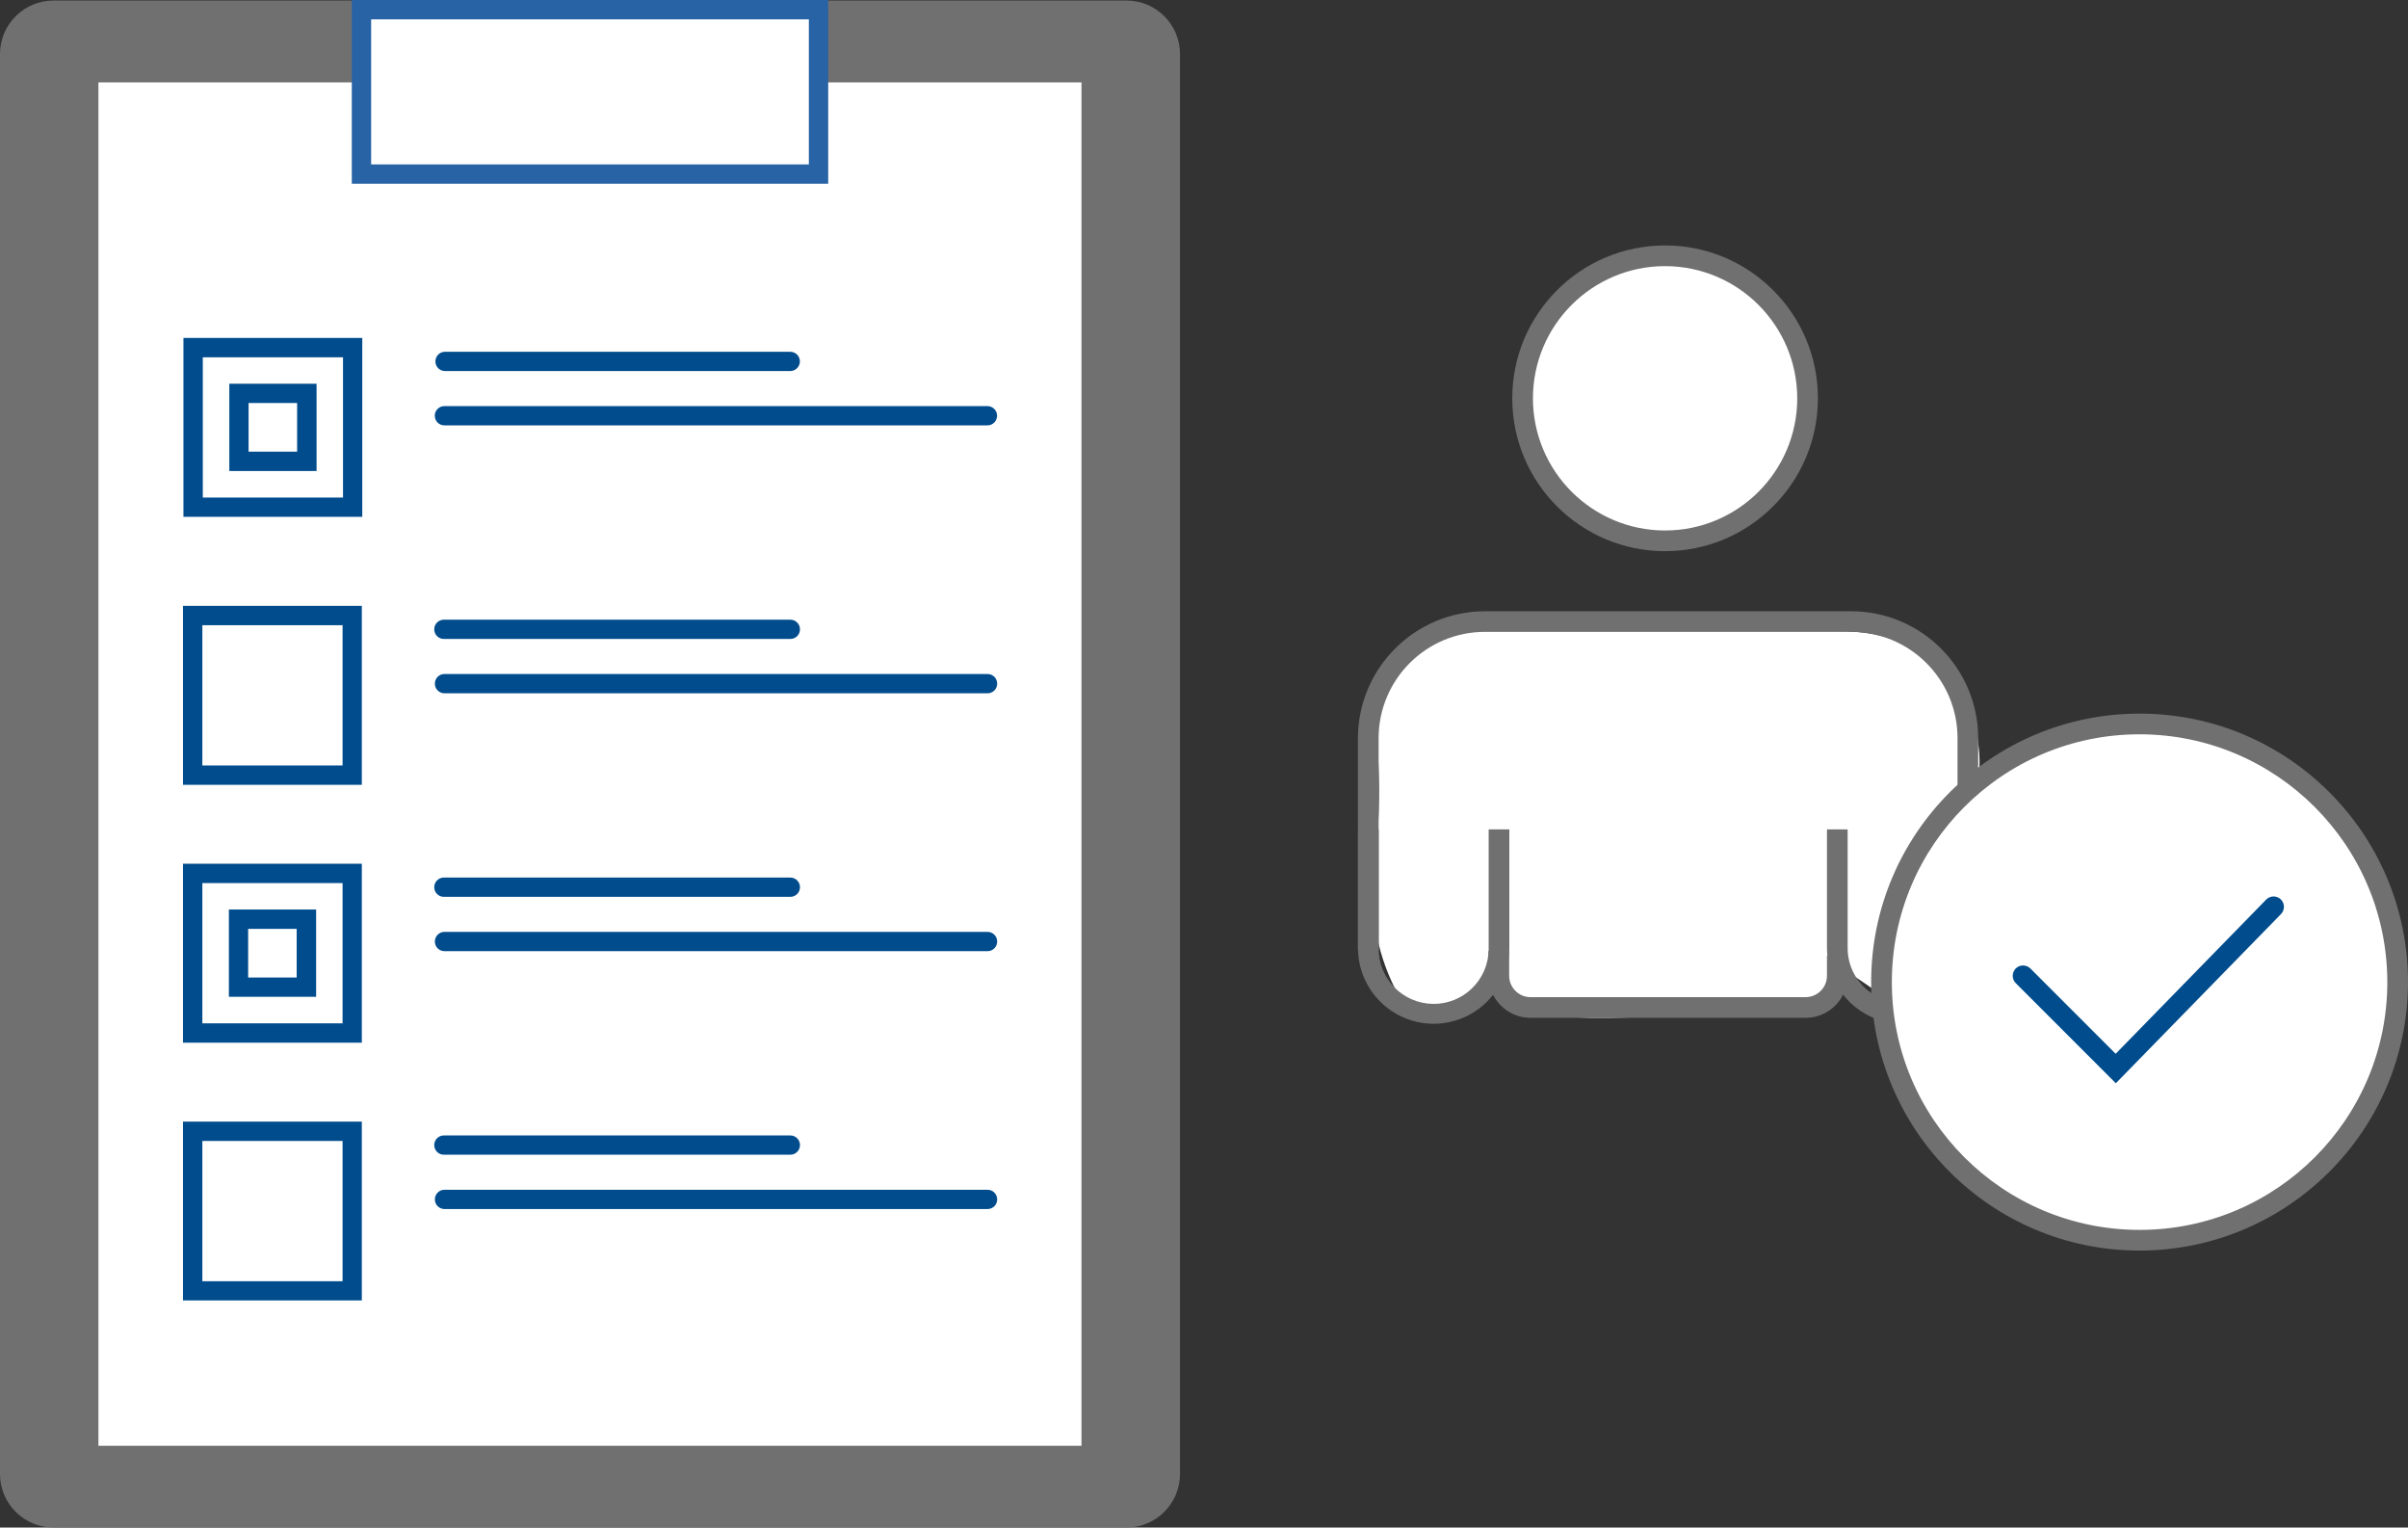
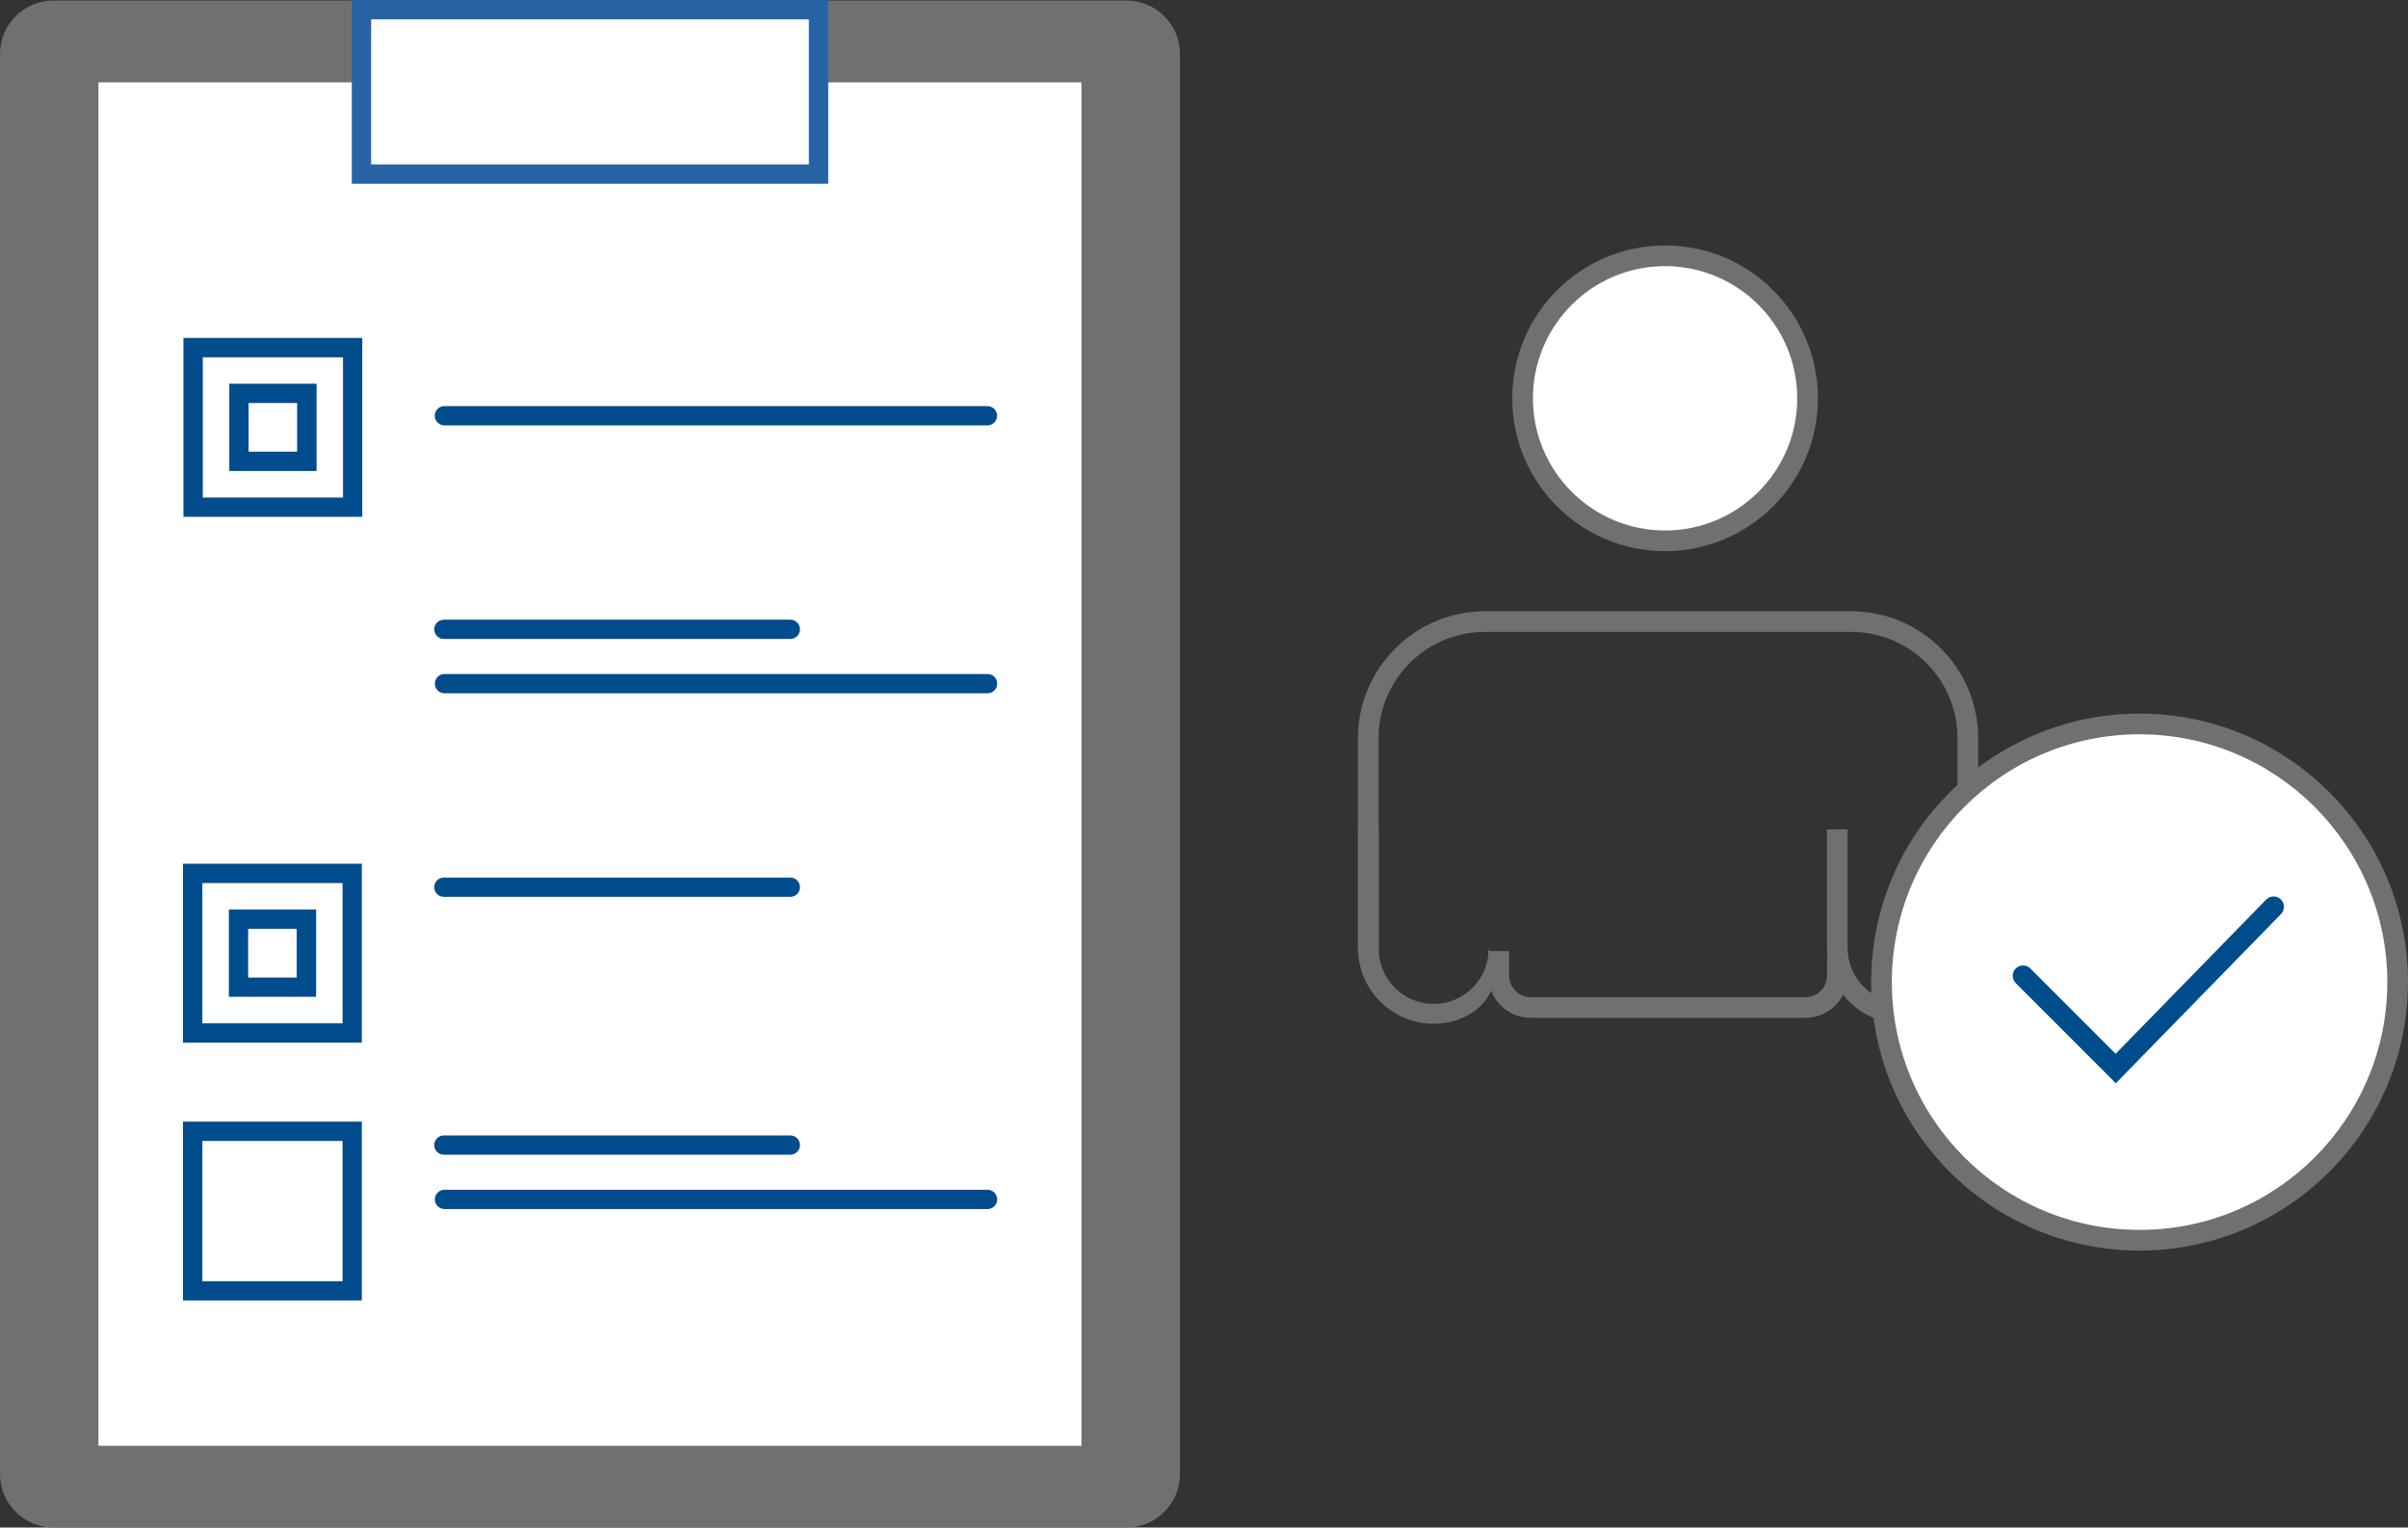
<svg xmlns="http://www.w3.org/2000/svg" version="1.1" id="Ebene_1" x="0px" y="0px" viewBox="0 0 2713.3 1720.8" style="enable-background:new 0 0 2713.3 1720.8;" xml:space="preserve">
  <rect x="0" y="0" width="2713.3" height="1720.8" fill="#333333" stroke="none" />
  <style type="text/css">
	.st0{fill:#717070;}
	.st1{fill:#FFFFFF;}
	.st2{fill:#2863A6;}
	.st3{fill:#004C8D;}
	.st4{fill:none;}
</style>
  <path id="Pfad_245" class="st0" d="M1269.3,0.6H60.3C27,0.6,0,27.6,0,60.9v1599.6c0,33.3,27,60.2,60.3,60.3h1209  c33.3,0,60.2-27,60.3-60.3V60.9C1329.6,27.6,1302.6,0.6,1269.3,0.6" />
  <rect id="Rechteck_191" x="110.9" y="92.8" class="st1" width="1107.7" height="1535.9" />
  <rect id="Rechteck_192" x="407.3" y="10.9" class="st1" width="515" height="185.2" />
  <path id="Pfad_246" class="st2" d="M933.2,207H396.4V0h536.8V207z M418.2,185.2h493.2V21.8H418.2V185.2z" />
  <rect id="Rechteck_193" x="217.7" y="391.6" class="st1" width="179.8" height="179.8" />
  <path id="Pfad_247" class="st3" d="M408.3,582.2H206.7V380.7h201.5V582.2z M228.5,560.5h158v-158h-158V560.5z" />
-   <path id="Pfad_248" class="st3" d="M890.7,418H501.1c-6-0.2-10.7-5.2-10.5-11.2c0.2-5.7,4.8-10.4,10.5-10.5h389.7  c6,0.2,10.7,5.2,10.5,11.2C901.1,413.2,896.5,417.8,890.7,418" />
  <path id="Pfad_249" class="st3" d="M1113,479.2H501.1c-6,0.2-11-4.5-11.2-10.5c-0.2-6,4.5-11,10.5-11.2c0.2,0,0.5,0,0.7,0H1113  c6,0.2,10.7,5.2,10.5,11.2C1123.3,474.4,1118.7,479,1113,479.2" />
  <rect id="Rechteck_194" x="217.1" y="693.4" class="st1" width="179.8" height="179.8" />
-   <path id="Pfad_250" class="st3" d="M407.8,884.1H206.2V682.5h201.5V884.1z M228,862.3h158v-158H228V862.3z" />
  <path id="Pfad_251" class="st3" d="M890.2,719.8H500.5c-6,0.2-11-4.5-11.2-10.5c-0.2-6,4.5-11,10.5-11.2c0.2,0,0.5,0,0.7,0h389.7  c6-0.2,11,4.5,11.2,10.5c0.2,6-4.5,11-10.5,11.2C890.7,719.8,890.5,719.8,890.2,719.8" />
  <path id="Pfad_252" class="st3" d="M1112.5,781H500.5c-6-0.2-10.7-5.2-10.5-11.2c0.2-5.7,4.8-10.4,10.5-10.5h611.9  c6-0.2,11,4.5,11.2,10.5c0.2,6-4.5,11-10.5,11.2C1112.9,781,1112.7,781,1112.5,781" />
  <rect id="Rechteck_195" x="217.1" y="983.9" class="st1" width="179.8" height="179.8" />
  <path id="Pfad_253" class="st3" d="M407.8,1174.6H206.2V973h201.5V1174.6z M228,1152.8h158v-158H228L228,1152.8z" />
  <path id="Pfad_254" class="st3" d="M890.2,1010.3H500.5c-6,0.2-11-4.5-11.2-10.5c-0.2-6,4.5-11,10.5-11.2c0.2,0,0.5,0,0.7,0h389.7  c6-0.2,11,4.5,11.2,10.5c0.2,6-4.5,11-10.5,11.2C890.7,1010.3,890.5,1010.3,890.2,1010.3" />
-   <path id="Pfad_255" class="st3" d="M1112.5,1071.5H500.5c-6-0.2-10.7-5.2-10.5-11.2c0.2-5.7,4.8-10.4,10.5-10.5h611.9  c6-0.2,11,4.5,11.2,10.5c0.2,6-4.5,11-10.5,11.2C1112.9,1071.5,1112.7,1071.5,1112.5,1071.5" />
  <rect id="Rechteck_196" x="217.1" y="1274.4" class="st1" width="179.8" height="179.8" />
  <path id="Pfad_256" class="st3" d="M407.8,1465H206.2v-201.5h201.5V1465z M228,1443.3h158v-158H228L228,1443.3z" />
  <path id="Pfad_257" class="st3" d="M890.2,1300.8H500.5c-6,0.2-11-4.5-11.2-10.5c-0.2-6,4.5-11,10.5-11.2c0.2,0,0.5,0,0.7,0h389.7  c6-0.2,11,4.5,11.2,10.5c0.2,6-4.5,11-10.5,11.2C890.7,1300.8,890.5,1300.8,890.2,1300.8" />
  <path id="Pfad_258" class="st3" d="M1112.5,1362H500.5c-6-0.2-10.7-5.2-10.5-11.2c0.2-5.7,4.8-10.4,10.5-10.5h611.9  c6-0.2,11,4.5,11.2,10.5c0.2,6-4.5,11-10.5,11.2C1112.9,1362,1112.7,1362,1112.5,1362" />
  <path id="Pfad_259" class="st3" d="M356.7,530.6h-98.3v-98.3h98.3V530.6z M280.1,508.8h54.7v-54.8h-54.7V508.8z" />
  <path id="Pfad_260" class="st3" d="M356.2,1122.9h-98.3v-98.3h98.3V1122.9z M279.6,1101.2h54.7v-54.8h-54.7V1101.2z" />
  <rect id="Rechteck_197" class="st4" width="1329.6" height="1720.8" />
-   <path id="Pfad_261" class="st1" d="M2086,711.6c42.1,1.3,81.8,19.9,109.7,51.4c27.3,32.6,39.4,75.2,33.3,117.3L2116.1,1118  l-34.3-23.5c-10.8,11.5-21.7,23-32.5,34.5c-248.7,27.5-324.9,18.8-339.2,1.7c-6.2-8.7-15.4-14.7-25.8-17  c-14.9-2.3-24.8,7.6-39.6,13.6c-21.1,7.6-44.3,7.6-65.4,0c-11.6-19.8-20.3-41.2-25.8-63.6c-12-49.6-2.1-81.7,0-149.2  c1-33.5-0.2-67-3.5-100.4L1562,763c16.9-24.1,40.1-42.9,67.1-54.5c30.8-12.5,56.3-9.9,93-8.5c74.1,2.8,51.5-5,149.8-3.4  C1943.5,697.8,2015,702.8,2086,711.6" />
  <path id="Pfad_262" class="st1" d="M2030.5,443.6c0,85.6-69.4,155-155,155c-85.6,0-155-69.4-155-155c0-85.6,69.4-155,155-155  c0,0,0,0,0,0C1961,288.6,2030.4,358,2030.5,443.6C2030.5,443.6,2030.5,443.6,2030.5,443.6" />
  <path id="Pfad_263" class="st1" d="M2695,1109c0,156.9-127.2,284.2-284.2,284.2s-284.2-127.2-284.2-284.2  c0-156.9,127.2-284.2,284.2-284.2c0,0,0,0,0,0C2567.8,824.9,2695,952.1,2695,1109C2695,1109,2695,1109,2695,1109" />
  <path id="Pfad_264" class="st0" d="M1876.2,620.9c-95.1,0-172.2-77.1-172.2-172.2s77.1-172.2,172.2-172.2s172.2,77.1,172.2,172.2  C2048.3,543.8,1971.3,620.8,1876.2,620.9 M1876.2,299.8c-82.2,0-148.9,66.7-148.9,148.9c0,82.2,66.7,148.9,148.9,148.9  c82.2,0,148.9-66.7,148.9-148.9C2025,366.5,1958.4,299.9,1876.2,299.8" />
  <path id="Pfad_265" class="st0" d="M2205.7,831.5v66.3c6.5-6.8,14.5-12,23.3-15.2v-51c-0.1-78.9-64.1-142.9-143-143h-412.9  c-78.9,0.1-142.9,64.1-143,143v239.3h23.3V831.5c0.1-66.1,53.6-119.6,119.7-119.7H2086C2152.1,711.9,2205.7,765.5,2205.7,831.5" />
-   <path id="Pfad_266" class="st0" d="M1615.4,1153.3c-47-0.1-85.2-38.2-85.2-85.2V934.3h23.3v133.8c-0.5,34.2,26.9,62.3,61.1,62.8  c34.2,0.5,62.3-26.9,62.8-61.1c0-0.6,0-1.1,0-1.7V934.3h23.3v133.8C1700.6,1115.1,1662.4,1153.2,1615.4,1153.3" />
+   <path id="Pfad_266" class="st0" d="M1615.4,1153.3c-47-0.1-85.2-38.2-85.2-85.2V934.3h23.3v133.8c-0.5,34.2,26.9,62.3,61.1,62.8  c34.2,0.5,62.3-26.9,62.8-61.1c0-0.6,0-1.1,0-1.7V934.3v133.8C1700.6,1115.1,1662.4,1153.2,1615.4,1153.3" />
  <path id="Pfad_267" class="st0" d="M2116.1,1123.1c-20.9-10.4-34.2-31.6-34.2-55V934.3h-23.3v133.8c0.1,38.1,25.4,71.6,62.1,81.9  C2118.1,1141.2,2116.6,1132.2,2116.1,1123.1" />
  <path id="Pfad_268" class="st0" d="M2034.5,1146.6h-309.9c-26.2,0-47.4-21.2-47.4-47.4v-27.8h23.3v27.8c0,13.3,10.8,24.1,24.1,24.1  h309.9c13.3,0,24.1-10.8,24.1-24.1v-22.6h23.3v22.6C2081.8,1125.4,2060.6,1146.6,2034.5,1146.6" />
  <path id="Pfad_269" class="st0" d="M2410.8,1408.8c-167,0-302.4-135.4-302.4-302.5c0-167,135.4-302.4,302.5-302.4  c167,0,302.4,135.4,302.4,302.4C2713.1,1273.3,2577.8,1408.6,2410.8,1408.8 M2410.8,827.2c-154.2,0-279.1,125-279.1,279.2  c0,154.2,125,279.1,279.2,279.1c154.2,0,279.1-125,279.1-279.2C2689.8,952.2,2564.9,827.3,2410.8,827.2" />
  <path id="Pfad_270" class="st3" d="M2384.1,1220.3l-112.8-112.8c-4.5-4.5-4.5-11.9,0-16.5c4.5-4.5,11.9-4.5,16.5,0l96.1,96.1  l169.6-173.7c4.5-4.6,11.9-4.7,16.5-0.2c4.6,4.5,4.7,11.9,0.2,16.5l0,0L2384.1,1220.3z" />
  <rect id="Rechteck_198" x="1530.1" y="276.5" class="st4" width="1183.1" height="1132.3" />
</svg>